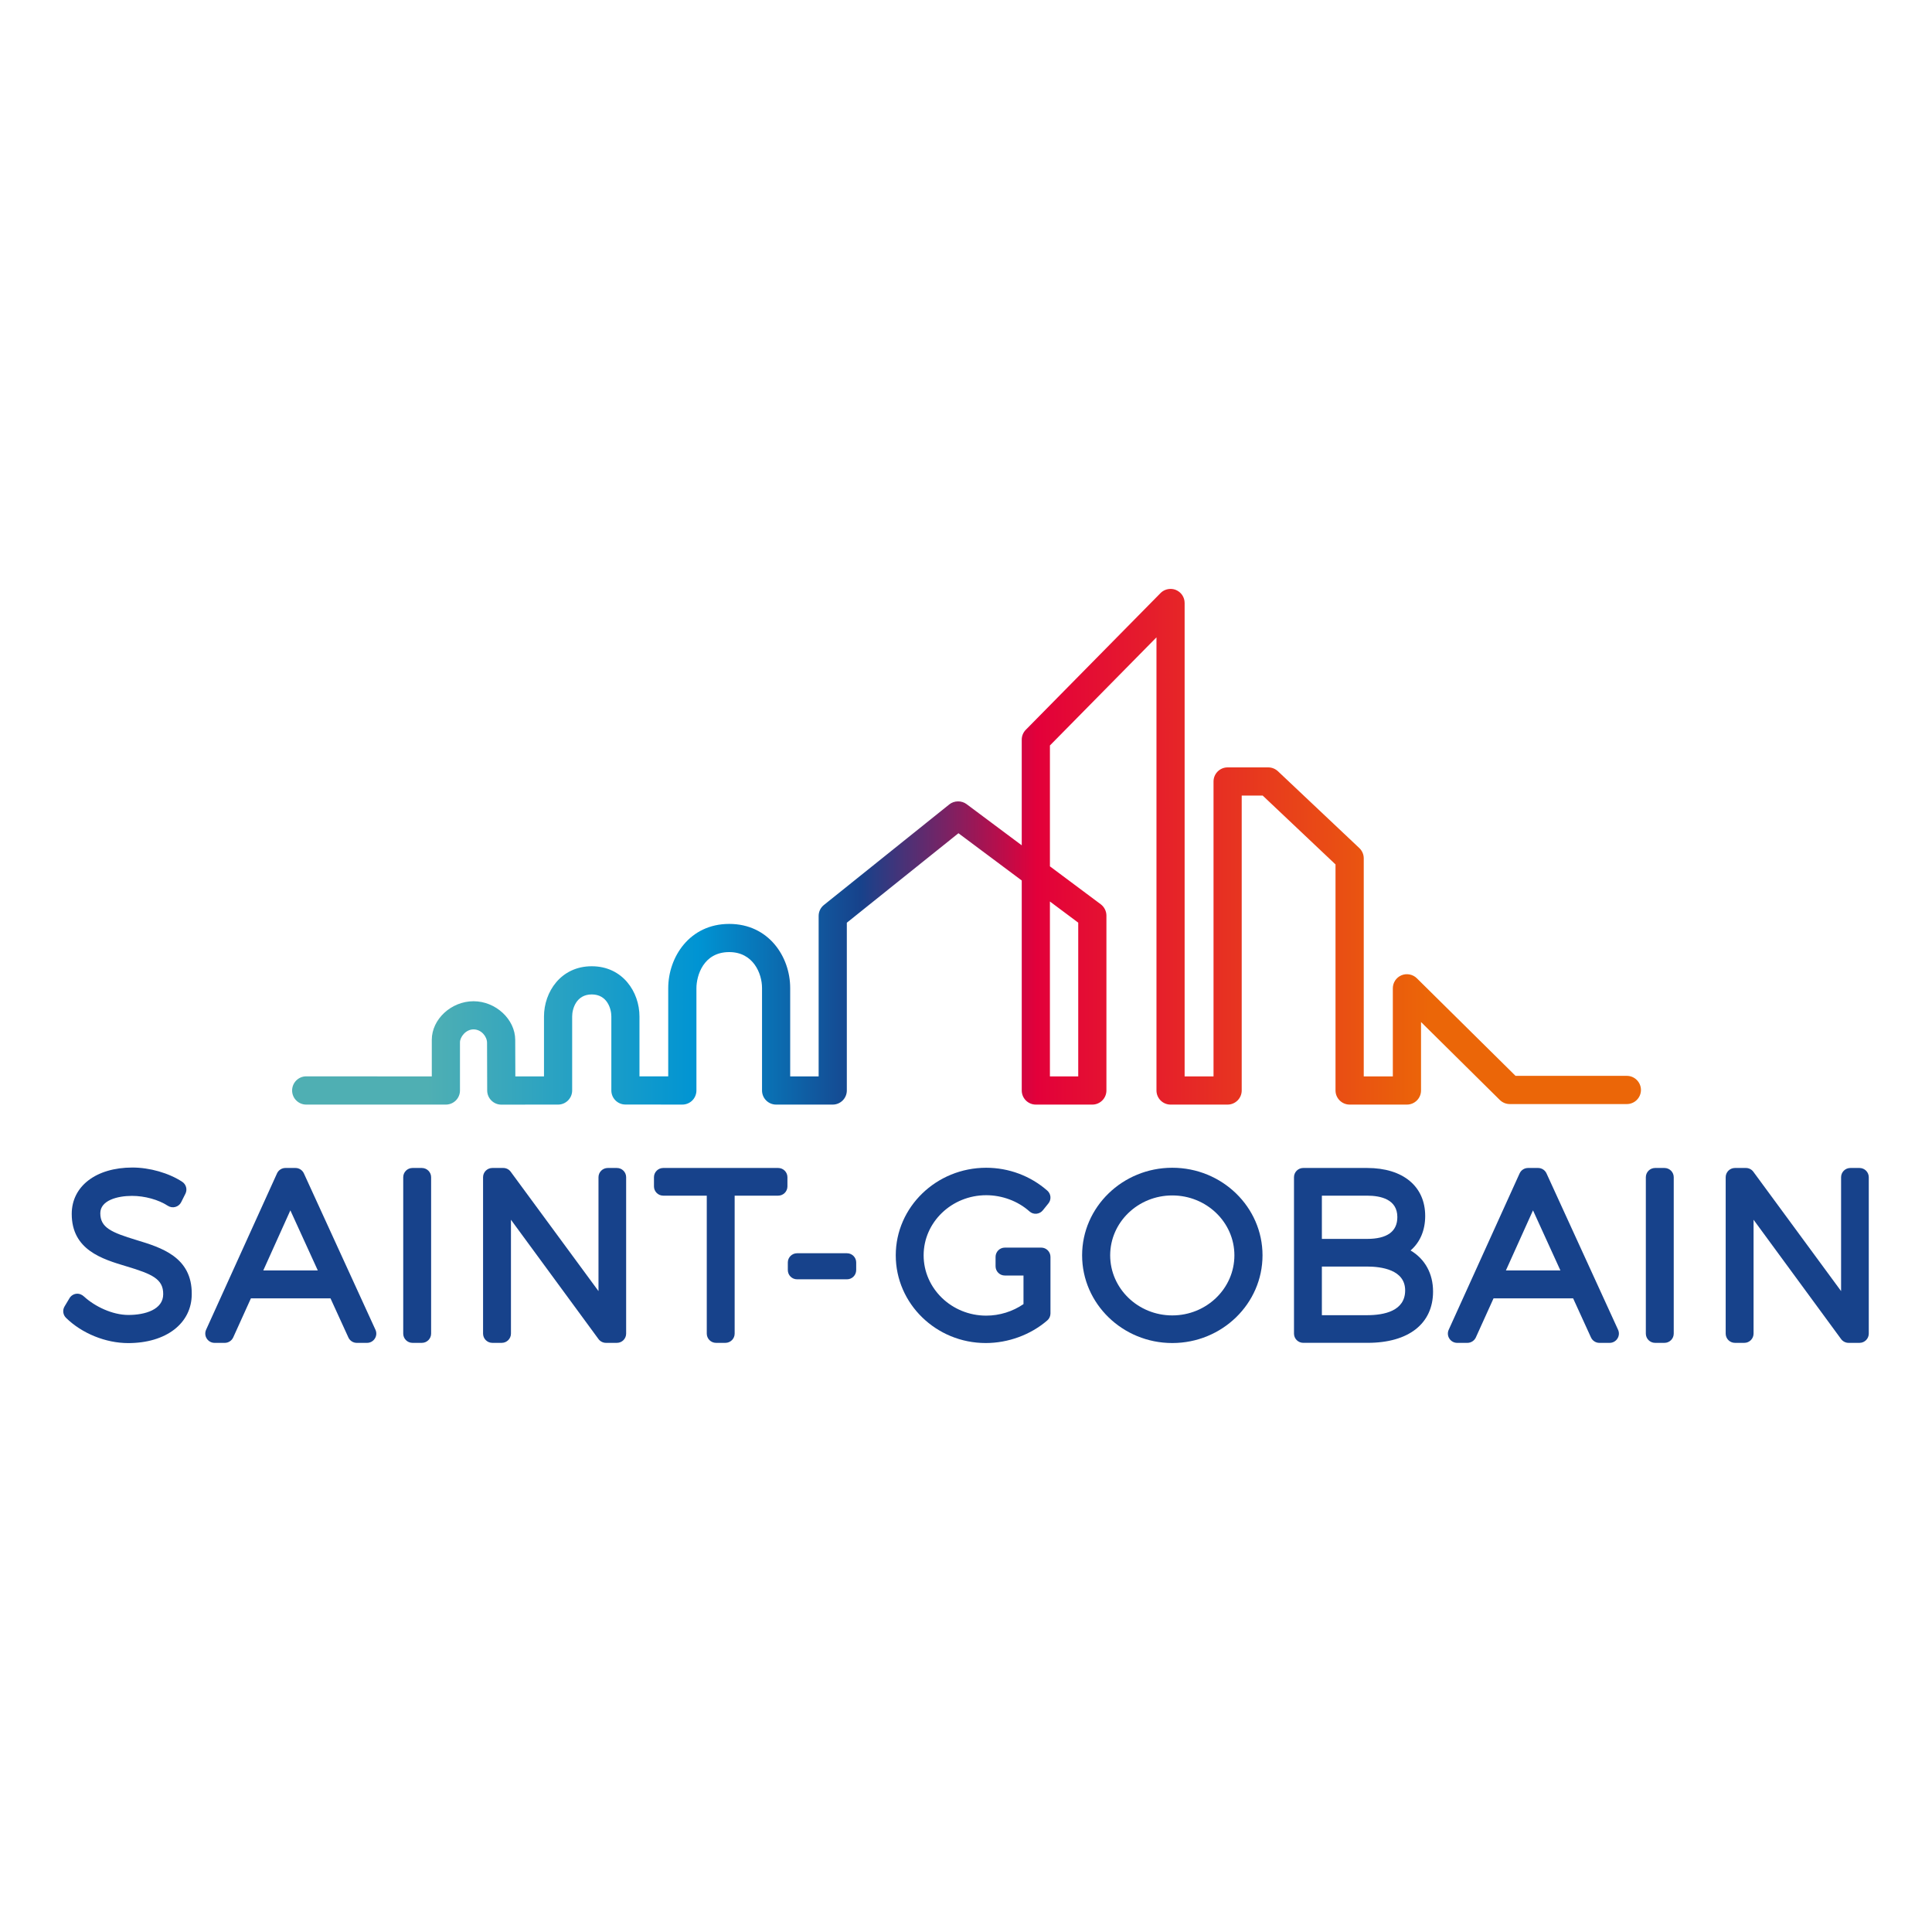
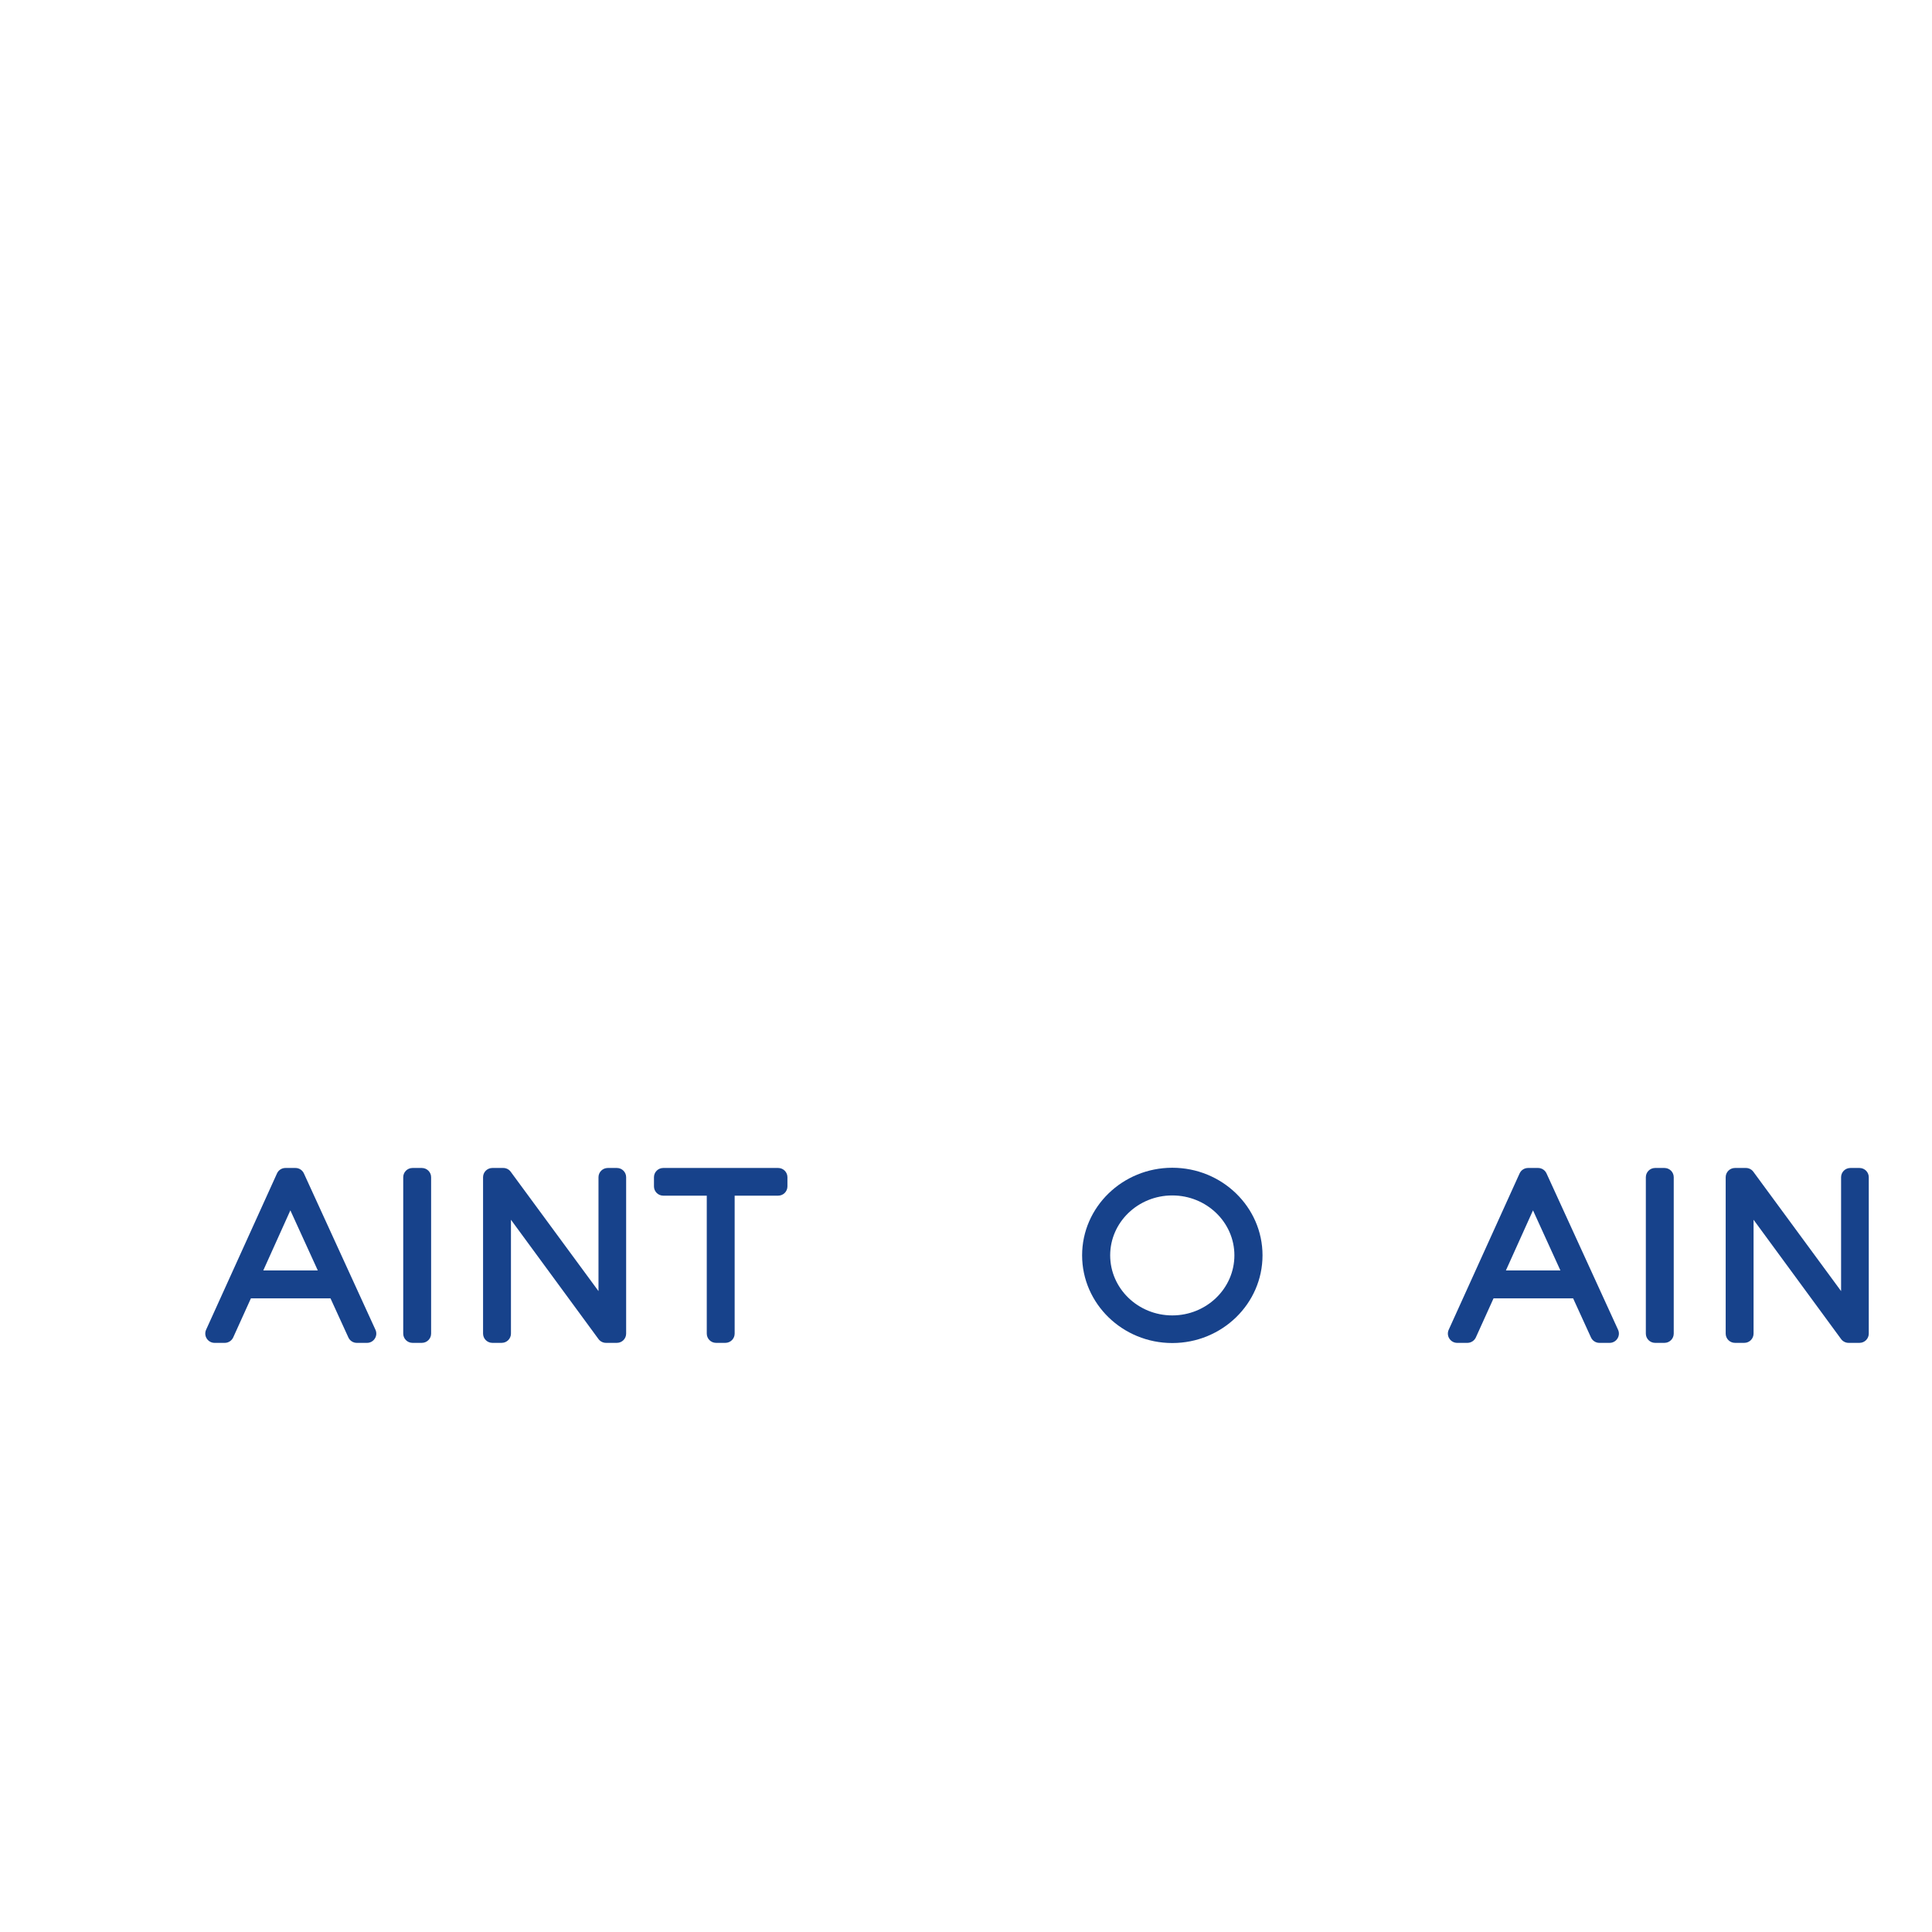
<svg xmlns="http://www.w3.org/2000/svg" xmlns:xlink="http://www.w3.org/1999/xlink" version="1.0" id="Layer_1" x="0px" y="0px" viewBox="0 0 1000 1000" enable-background="new 0 0 1000 1000" xml:space="preserve">
  <g>
-     <path fill="#17428B" d="M70.545,641.818c-12.953-3.94-18.628-6.424-18.628-13.851c0-6.642,8.823-8.982,16.398-8.982   c6.608,0,13.72,1.964,18.557,5.128c1.156,0.735,2.557,0.968,3.879,0.604c1.313-0.361,2.425-1.255,3.024-2.468l2.21-4.404   c1.077-2.182,0.369-4.808-1.676-6.156c-6.944-4.546-16.824-7.377-25.771-7.377c-18.781,0-31.41,9.647-31.41,24.003   c0,18.658,15.748,23.383,28.407,27.163c13.234,3.976,19.02,6.545,18.939,14.4c0,7.944-9.315,10.742-18.008,10.742   c-8.356,0-17.439-4.445-22.97-9.528c-1.09-1.042-2.513-1.603-3.994-1.446c-1.473,0.172-2.794,1.043-3.544,2.31l-2.557,4.276   c-1.127,1.905-0.816,4.303,0.751,5.861c8.195,8.061,20.529,13.088,32.191,13.088c19.684,0,32.904-10.228,32.904-25.363   C99.415,650.567,83.413,645.729,70.545,641.818" />
    <path fill="#17428B" d="M136.277,657.571l14.015-31.09l14.198,31.09H136.277z M157.288,607.345   c-0.784-1.703-2.467-2.801-4.345-2.801h-5.205c-1.88,0-3.595,1.098-4.363,2.813l-36.702,80.923   c-0.665,1.501-0.534,3.204,0.339,4.561c0.888,1.385,2.397,2.223,4.022,2.223h5.321c1.878,0,3.582-1.125,4.362-2.827l9.156-20.221   h41.186l9.26,20.25c0.778,1.7,2.484,2.798,4.348,2.798h5.321c1.639,0,3.148-0.838,4.023-2.223c0.887-1.356,1.001-3.089,0.323-4.561   L157.288,607.345z" />
    <path fill="#17428B" d="M218.348,604.544h-4.85c-2.644,0-4.787,2.152-4.787,4.78v80.946c0,2.644,2.143,4.792,4.787,4.792h4.85   c2.651,0,4.797-2.148,4.797-4.792v-80.946C223.146,606.696,220.999,604.544,218.348,604.544" />
    <path fill="#17428B" d="M319.321,604.544h-4.744c-2.651,0-4.798,2.152-4.798,4.78v58.951l-45.427-61.767   c-0.902-1.244-2.336-1.965-3.848-1.965h-5.676c-2.65,0-4.793,2.152-4.793,4.78v80.946c0,2.644,2.143,4.792,4.793,4.792h4.848   c2.65,0,4.793-2.148,4.793-4.792v-58.922l45.31,61.753c0.905,1.225,2.341,1.961,3.866,1.961h5.676c2.65,0,4.77-2.148,4.77-4.792   v-80.946C324.091,606.696,321.972,604.544,319.321,604.544" />
    <path fill="#17428B" d="M402.793,604.544h-59.521c-2.638,0-4.781,2.152-4.781,4.78v4.764c0,2.629,2.144,4.78,4.781,4.78h22.55   v71.402c0,2.644,2.143,4.792,4.794,4.792h4.829c2.665,0,4.81-2.148,4.81-4.792v-71.402h22.538c2.65,0,4.78-2.151,4.78-4.78v-4.764   C407.574,606.696,405.444,604.544,402.793,604.544" />
-     <path fill="#17428B" d="M438.387,648.68h-25.825c-2.64,0-4.788,2.138-4.788,4.764v3.93c0,2.671,2.148,4.793,4.788,4.793h25.825   c2.646,0,4.78-2.122,4.78-4.793v-3.93C443.167,650.817,441.033,648.68,438.387,648.68" />
-     <path fill="#17428B" d="M538.945,645.763h-4.406c-0.031,0-0.045,0-0.089,0h-14.354c-2.655,0-4.792,2.167-4.792,4.793v4.868   c0,2.644,2.137,4.78,4.792,4.78h9.662v14.8c-5.632,3.854-12.405,5.965-19.296,5.965c-17.849,0-32.39-14.012-32.39-31.22   c0-17.16,14.541-31.111,32.39-31.111c8.275,0,16.451,3.063,22.386,8.378c0.97,0.896,2.281,1.326,3.583,1.214   c1.313-0.116,2.515-0.751,3.335-1.764l2.888-3.581c1.619-2.006,1.371-4.912-0.561-6.611c-8.697-7.629-19.929-11.846-31.631-11.846   c-25.805,0-46.818,20.332-46.818,45.321c0,25.038,20.891,45.403,46.581,45.403c11.604,0,23.216-4.247,31.838-11.699   c1.055-0.893,1.659-2.223,1.659-3.612v-29.285C543.722,647.93,541.585,645.763,538.945,645.763" />
    <path fill="#17428B" d="M606.774,680.854c-17.733,0-32.147-13.952-32.147-31.104c0-17.1,14.414-30.992,32.147-30.992   c17.735,0,32.148,13.893,32.148,30.992C638.923,666.901,624.51,680.854,606.774,680.854 M606.774,604.428   c-25.735,0-46.675,20.332-46.675,45.321c0,25.038,20.939,45.403,46.675,45.403c25.765,0,46.705-20.365,46.705-45.403   C653.479,624.76,632.539,604.428,606.774,604.428" />
-     <path fill="#17428B" d="M684.199,655.564h23.352c7.381,0,19.754,1.603,19.754,12.35c0,10.601-10.741,12.826-19.754,12.826h-23.352   V655.564z M707.551,641.254h-23.352v-22.386h23.352c7.161,0,15.712,1.905,15.712,11.095   C723.263,637.441,717.977,641.254,707.551,641.254 M730.11,647.235c4.88-4.19,7.567-10.37,7.567-17.851   c0-15.338-11.498-24.841-30.012-24.841h-33.103c-2.656,0-4.792,2.137-4.792,4.792v80.935c0,2.625,2.136,4.78,4.792,4.78h33.332   c21.203,0,33.854-9.921,33.854-26.547C741.749,659.106,737.503,651.624,730.11,647.235" />
    <path fill="#17428B" d="M779.455,657.571l14.024-31.09l14.183,31.09H779.455z M800.471,607.345   c-0.782-1.703-2.471-2.801-4.349-2.801h-5.212c-1.881,0-3.583,1.098-4.365,2.813l-36.693,80.923   c-0.681,1.501-0.551,3.204,0.33,4.561c0.895,1.385,2.398,2.223,4.031,2.223h5.326c1.88,0,3.582-1.125,4.365-2.827l9.155-20.221   h41.187l9.244,20.25c0.778,1.7,2.483,2.798,4.36,2.798h5.3c1.633,0,3.162-0.838,4.029-2.223c0.882-1.356,1.013-3.089,0.331-4.561   L800.471,607.345z" />
    <path fill="#17428B" d="M861.53,604.544h-4.866c-2.632,0-4.782,2.152-4.782,4.78v80.946c0,2.644,2.15,4.792,4.782,4.792h4.866   c2.656,0,4.793-2.148,4.793-4.792v-80.946C866.323,606.696,864.187,604.544,861.53,604.544" />
    <path fill="#17428B" d="M962.491,604.544h-4.754c-2.64,0-4.792,2.152-4.792,4.78v58.951l-45.405-61.767   c-0.894-1.244-2.353-1.965-3.871-1.965h-5.662c-2.657,0-4.793,2.152-4.793,4.78v80.946c0,2.644,2.136,4.792,4.793,4.792h4.854   c2.627,0,4.781-2.148,4.781-4.792v-58.922l45.304,61.753c0.909,1.225,2.338,1.961,3.867,1.961h5.679   c2.641,0,4.781-2.148,4.781-4.792v-80.946C967.272,606.696,965.132,604.544,962.491,604.544" />
    <g>
      <defs>
-         <path id="SVGID_1_" d="M543.435,466.616l14.657,10.947v79.583h-14.657V466.616z M600.683,306.979l-69.739,70.765     c-1.347,1.372-2.094,3.19-2.094,5.121v54.666l-28.559-21.32c-2.594-1.943-6.406-1.88-8.933,0.144l-64.897,52.053     c-1.745,1.396-2.734,3.469-2.734,5.685v83.056h-14.73v-45.789c0-16.058-11.057-33.143-31.558-33.143     c-20.5,0-31.569,17.155-31.569,33.314v45.586h-14.883v-31.021c0-12.606-8.649-25.964-24.709-25.964     c-16.043,0-24.71,13.387-24.71,25.964v31.053h-14.832v-1.387c-0.013-6.241-0.063-14.239-0.063-17.477     c0-10.687-10.081-20.045-21.579-20.045c-11.517,0-21.602,9.302-21.602,19.963v18.945l-65.025-0.031     c-4.006,0-7.271,3.296-7.271,7.311c0,1.935,0.75,3.78,2.13,5.154c1.372,1.371,3.205,2.152,5.141,2.152h72.316     c1.95,0,3.786-0.781,5.166-2.137c1.371-1.39,2.129-3.208,2.129-5.17v-24.914c0-2.701,2.938-6.701,7.017-6.701     c4.01,0,6.998,3.672,6.998,6.947c0,1.849,0.074,24.725,0.074,24.725c0.029,3.997,3.301,7.276,7.307,7.276l29.404-0.026     c4.009,0,7.27-3.291,7.27-7.307v-38.332c0-3.925,2.117-11.378,10.132-11.378c8.016,0,10.146,7.423,10.146,11.378v38.332     c0,3.997,3.258,7.277,7.28,7.277l29.467,0.029c1.923,0,3.806-0.781,5.164-2.137c1.355-1.359,2.131-3.235,2.131-5.17v-52.896     c0-6.477,3.544-18.73,16.974-18.73c12.466,0,16.98,11.107,16.98,18.559v53.068c0,4.027,3.271,7.307,7.29,7.307h29.31     c4.022,0,7.293-3.279,7.293-7.307v-86.833l0.514-0.41l57.261-45.903l32.762,24.454v108.692c0,4.027,3.261,7.307,7.308,7.307     h29.229c4.012,0,7.292-3.279,7.292-7.307v-90.515c0-2.277-1.098-4.477-2.933-5.858l-26.312-19.64v-62.568l0.403-0.396     l54.747-55.56v234.537c0,4.027,3.267,7.307,7.295,7.307H635.4c4.028,0,7.306-3.279,7.306-7.307V411.783h10.861l0.403,0.388     l37.288,35.255v117c0,4.027,3.295,7.307,7.309,7.307h29.664c4.015,0,7.293-3.279,7.293-7.307V529l40.77,40.334     c1.386,1.357,3.205,2.126,5.142,2.126h60.627c4.015,0,7.292-3.279,7.292-7.296c0-4.015-3.277-7.307-7.292-7.307h-57.621     l-0.405-0.402l-50.691-50.117c-2.053-2.035-5.244-2.656-7.915-1.551c-2.744,1.141-4.507,3.792-4.507,6.742v45.617h-15.049     V444.262c0-2.001-0.838-3.92-2.279-5.292l-42.125-39.766c-1.373-1.271-3.137-2.003-4.998-2.003H635.4     c-4.016,0-7.28,3.272-7.28,7.294v152.651h-14.96V312.099c0-2.962-1.763-5.604-4.52-6.746c-0.868-0.354-1.806-0.534-2.718-0.534     C603.973,304.818,602.068,305.576,600.683,306.979" />
-       </defs>
+         </defs>
      <clipPath id="SVGID_2_">
        <use xlink:href="#SVGID_1_" overflow="visible" />
      </clipPath>
      <linearGradient id="SVGID_3_" gradientUnits="userSpaceOnUse" x1="200.801" y1="970.654" x2="215.589" y2="970.654" gradientTransform="matrix(47.397 0 0 -47.397 -9366.233 46444.672)">
        <stop offset="0" style="stop-color:#4FAFB3" />
        <stop offset="0.1" style="stop-color:#4FAFB3" />
        <stop offset="0.3" style="stop-color:#0094D3" />
        <stop offset="0.42" style="stop-color:#17428B" />
        <stop offset="0.55" style="stop-color:#E3003A" />
        <stop offset="0.84" style="stop-color:#EB6608" />
        <stop offset="1" style="stop-color:#EB6608" />
      </linearGradient>
      <rect x="151.196" y="304.818" clip-path="url(#SVGID_2_)" fill="url(#SVGID_3_)" width="698.158" height="266.94" />
    </g>
  </g>
</svg>